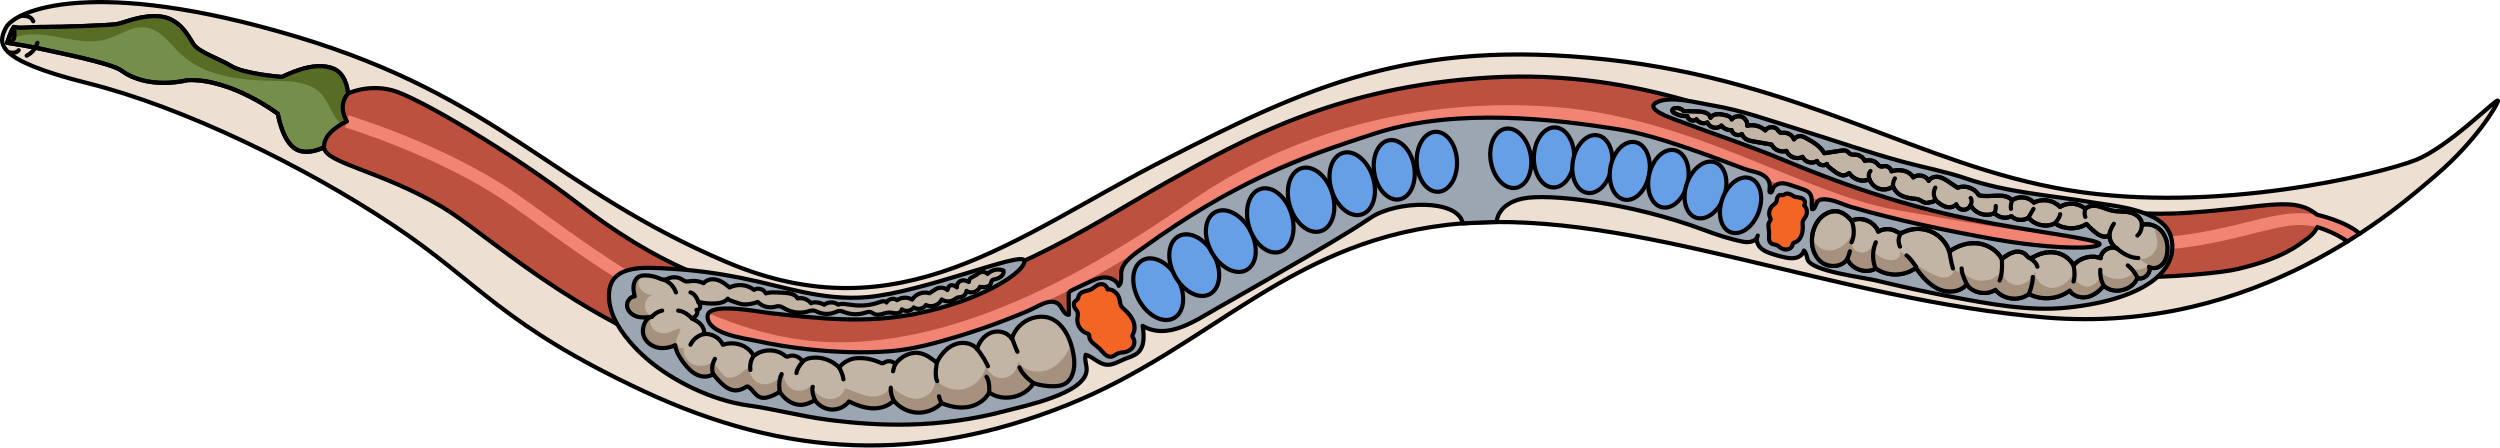
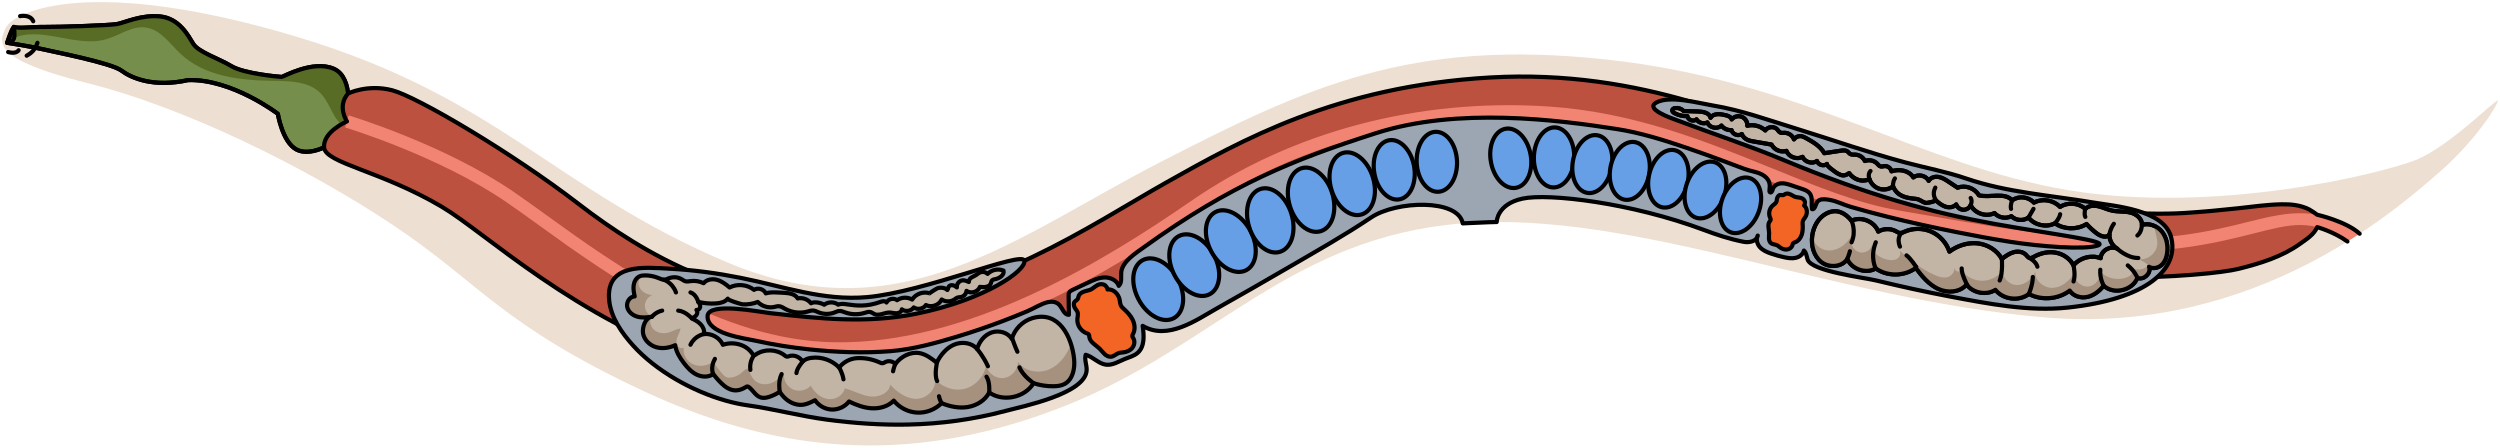
<svg xmlns="http://www.w3.org/2000/svg" version="1.1" id="Layer_1" x="0px" y="0px" width="596.378px" height="106.767px" viewBox="0 0 596.378 106.767" enable-background="new 0 0 596.378 106.767" xml:space="preserve">
  <g>
    <g>
      <path fill="#EDE0D2" d="M1.38,6.652c-1.805,3.61-3.021,7.552,19.634,13.215S72.742,39.69,93.698,53.66    s25.864,23.787,59.846,39.646s65.699,17.369,100.814,3.398s53.616-40.212,94.584-43.422c40.967-3.209,88.92,18.313,139.138,22.466    s84.011-26.242,93.262-34.171c9.251-7.929,14.537-16.613,14.537-17.557s-11.516,10.95-19.634,14.159    c-8.118,3.209-47.575,13.026-82.879,7.174s-63.245-26.053-110.064-31.15s-71.363,6.419-106.289,24.354    s-62.301,41.534-103.646,23.976S119.185,23.265,70.666,8.729S3.456,2.498,1.38,6.652z" />
      <path fill="#758E4B" stroke="#000000" stroke-linecap="round" stroke-linejoin="round" stroke-miterlimit="10" d="M82.895,28.128    c0,0,1.69-9.539-3.26-11.712s-12.075,1.932-12.437,1.932s-8.963-0.731-11.999-2.567s-7.892-3.353-9.106-5.327    S42.753,4.383,38.2,3.928s-8.499,1.518-10.321,1.821c-1.821,0.304-13.37,0.702-17.091,0.679s-6.263,0.431-7.471,0    c-0.455,0.759-1.596,3.784-1.596,3.784s5.517,0.849,8.097,1.456c2.58,0.607,16.695,3.339,19.124,5.16s7.741,4.098,15.936,2.277    c10.472-0.304,21.4,8.044,21.4,8.044s1.062,6.678,4.401,8.499s8.348-1.366,8.348-1.366S82.621,31.686,82.895,28.128z" />
      <path fill="#586C26" d="M79.635,16.416c-4.95-2.173-12.074,1.932-12.437,1.932s-8.963-0.731-11.999-2.567    c-3.035-1.836-7.892-3.353-9.106-5.327c-1.214-1.973-3.339-6.071-7.892-6.526S29.701,5.446,27.88,5.749s-13.37,0.702-17.091,0.679    c-3.721-0.023-6.263,0.431-7.471,0C3.238,6.56,3.137,6.765,3.026,7.007L2.782,9.29c6.832-3.355,15.171,2.163,22.494,0.089    c3.221-0.912,6.199-3.278,9.515-2.817c3.519,0.49,5.729,3.89,8.324,6.317c5.73,5.362,14.228,6.325,22.075,6.403    c4.037,0.04,8.584,0.12,11.365,3.047c2.286,2.406,2.888,6.322,5.738,8.003c0.312-0.677,0.541-1.415,0.602-2.204    C82.895,28.128,84.585,18.589,79.635,16.416z" />
      <path fill="none" stroke="#000000" stroke-linecap="round" stroke-linejoin="round" stroke-miterlimit="10" d="M3.318,6.428    c0,0,0.296,1.951,0,2.779c-0.296,0.828-1.596,1.005-1.596,1.005S2.549,7.197,3.318,6.428z" />
      <path fill="none" stroke="#000000" stroke-linecap="round" stroke-linejoin="round" stroke-miterlimit="10" d="M82.895,28.128    c0,0,1.69-9.539-3.26-11.712s-12.075,1.932-12.437,1.932s-8.963-0.731-11.999-2.567s-7.892-3.353-9.106-5.327    S42.753,4.383,38.2,3.928s-8.499,1.518-10.321,1.821c-1.821,0.304-13.37,0.702-17.091,0.679s-6.263,0.431-7.471,0    c-0.455,0.759-1.596,3.784-1.596,3.784s5.517,0.849,8.097,1.456c2.58,0.607,16.695,3.339,19.124,5.16s7.741,4.098,15.936,2.277    c10.472-0.304,21.4,8.044,21.4,8.044s1.062,6.678,4.401,8.499s8.348-1.366,8.348-1.366S82.621,31.686,82.895,28.128z" />
      <path fill="none" stroke="#000000" stroke-linecap="round" stroke-linejoin="round" stroke-miterlimit="10" d="M1.949,12.417    c0,0,1.842,0.574,2.493-0.431" />
      <path fill="none" stroke="#000000" stroke-linecap="round" stroke-linejoin="round" stroke-miterlimit="10" d="M4.803,3.839    c0,0,2.417-0.486,3.126,1.229" />
      <path fill="none" stroke="#000000" stroke-linecap="round" stroke-linejoin="round" stroke-miterlimit="10" d="M6.366,13.287    c0.322-0.237,1.918-0.887,2.568-3.075" />
      <path fill="#BB513E" d="M83.043,22.301c0,0,4.614-2.288,10.508-0.767c5.894,1.521,28.597,14.896,44.399,27.062    s37.734,25.032,67.393,23.891c29.659-1.141,55.041-18.93,72.925-28.978s40.661-22.928,77.165-25.02s63.514,11.299,81.314,18.075    c23.387,8.903,63.284,15.58,84.387,14.249c4.235-0.267,8.459-0.656,12.677-1.116c3.475-0.379,6.969-0.891,10.469-0.957    c2.278-0.043,4.578,0.192,6.63,1.252c0.491,0.254,0.962,0.547,1.412,0.869c0.863,0.617,1.111,1.115,0.857,2.207    c-0.522,2.251-2.727,3.82-4.493,5.089c-4.303,3.094-9.539,4.692-14.624,5.963c-7.605,1.901-46.58,4.753-79.281-2.852    s-58.557-22.054-83.843-24.716s-48.861,1.331-71.486,16.731c-22.624,15.4-48.101,27.377-56.276,31.56    c-8.175,4.183-42.017,12.738-74.147,1.901s-53.135-31.222-63.691-37.454c-14.492-8.555-27.735-10.358-28.031-14.115    s5.455-6.216,5.455-6.216S80.33,25.349,83.043,22.301z" />
      <path fill="#F28474" d="M200.237,84.66c-0.409,0-0.813-0.003-1.222-0.009c-28.239-0.435-53.616-18.764-70.408-30.892    c-2.843-2.053-5.527-3.992-7.913-5.619C104.572,37.148,82.551,30.464,82.33,30.397l0.863-2.873    c0.225,0.067,22.69,6.887,39.19,18.138c2.42,1.649,5.121,3.601,7.98,5.666c16.487,11.908,41.402,29.903,68.698,30.323    c31.758,0.507,63.812-19.019,85.124-33.734c23.972-16.552,54.229-24.549,85.201-22.513c20.504,1.348,38.015,8.492,53.464,14.796    c10.544,4.303,20.504,8.366,29.939,9.973c2.537,0.432,5.065,0.872,7.585,1.312c20.965,3.652,40.768,7.102,59.723,4.679    c6.73-0.86,11.854-2.145,16.375-3.276c9.641-2.415,16.799-3.883,26.421,2.87l-2.911,1.855c-8.613-5.687-13.284-4.194-22.781-1.814    c-4.374,1.096-9.816,2.459-16.724,3.343c-19.407,2.48-39.425-1.006-60.618-4.7c-2.516-0.438-5.04-0.878-7.574-1.31    c-9.76-1.661-19.868-5.785-30.569-10.152c-15.237-6.217-32.509-13.265-52.527-14.579c-30.293-1.993-59.882,5.818-83.299,21.987    C264.51,65.149,232.485,84.66,200.237,84.66z" />
-       <path fill="none" stroke="#000000" stroke-linecap="round" stroke-linejoin="round" stroke-miterlimit="10" d="M1.38,6.652    c-1.805,3.61-3.021,7.552,19.634,13.215S72.742,39.69,93.698,53.66s25.864,23.787,59.846,39.646s65.699,17.369,100.814,3.398    s53.616-40.212,94.584-43.422c40.967-3.209,88.92,18.313,139.138,22.466s84.011-26.242,93.262-34.171    c9.251-7.929,14.537-16.613,14.537-17.557s-11.516,10.95-19.634,14.159c-8.118,3.209-47.575,13.026-82.879,7.174    s-63.245-26.053-110.064-31.15s-71.363,6.419-106.289,24.354s-62.301,41.534-103.646,23.976S119.185,23.265,70.666,8.729    S3.456,2.498,1.38,6.652z" />
      <path fill="none" stroke="#000000" stroke-linecap="round" stroke-linejoin="round" stroke-miterlimit="10" d="M559.984,57.611    c-3.279-2.365-7.22-3.428-7.22-3.428c-0.796,1.826-2.533,2.864-4.078,3.975c-4.303,3.094-9.539,4.692-14.624,5.963    c-7.605,1.901-46.58,4.753-79.281-2.852s-58.557-22.054-83.843-24.716s-48.861,1.331-71.486,16.731    c-22.624,15.4-48.101,27.377-56.276,31.56c-8.175,4.183-42.017,12.738-74.147,1.901s-53.135-31.222-63.691-37.454    c-14.492-8.555-27.735-10.358-28.031-14.115s5.455-6.216,5.455-6.216s-2.433-3.612,0.28-6.66c0,0,4.614-2.288,10.508-0.767    c5.894,1.521,28.597,14.896,44.399,27.062s37.734,25.032,67.393,23.891c29.659-1.141,55.041-18.93,72.925-28.978    s40.661-22.928,77.165-25.02s63.514,11.299,81.314,18.075c23.387,8.903,63.284,15.58,84.387,14.249    c4.235-0.267,8.459-0.656,12.677-1.116c3.475-0.379,6.969-0.891,10.469-0.957c2.278-0.043,4.578,0.192,6.63,1.252    c0.491,0.254,1.406,0.915,1.856,1.236c0,0,6.961,1.575,10.129,4.527" />
      <path fill="#9BA6B2" stroke="#000000" stroke-linecap="round" stroke-linejoin="round" stroke-miterlimit="10" d="M173.279,95.617    c1.762,0.491,3.507,0.863,5.198,1.098c6.332,0.882,12.552,2.574,18.914,3.408c6.371,0.835,12.799,1.295,19.227,1.157    c7.832-0.168,15.638-1.217,23.209-3.241c4.182-1.118,19.276-4.127,19.397-9.81c0.026-1.209-0.566-2.432-0.233-3.594    c1.747,0.476,3.051,2.137,4.848,2.36c1.572,0.195,3.02-0.76,4.486-1.359c1.055-0.431,2.213-0.709,3.069-1.461    c1.713-1.507,1.522-4.181,1.19-6.438c5.967,3.542,12.754-1.377,17.784-4.211c5.701-3.212,11.383-6.461,17.037-9.755    c6.607-3.848,13.322-7.625,19.674-11.889c5.959-4,20.763-4.528,21.861,1.403c5.424-0.281,8.098-0.323,8.098-0.323    s-0.001-4.246,6.166-5.58c6.167-1.333,25.999,0.992,43.332,7.496c3.147,1.181,6.164,2.179,9.452,2.815    c1.332,0.258,3.088-0.159,3.327-1.495c-0.477,0.9-0.139,2.063,0.555,2.809c0.694,0.746,1.669,1.155,2.632,1.488    c1.035,0.358,2.093,0.653,3.164,0.882c0.895,0.191,1.829,0.336,2.72,0.128s1.737-0.842,1.945-1.734    c0.592,0.521,0.63,1.41,0.883,2.159c0.943,2.793,13.398,4.272,16.225,4.955c5.874,1.42,11.777,2.728,17.716,3.848    c9.057,1.708,18.793,3.622,28.049,2.648c19-2,26.841-9.257,24.671-16.962c-1.802-6.396-13.384-7.244-18.578-8.117    c-10-1.681-20.62-2.398-30.229-5.701c-4.748-1.632-9.615-2.53-14.506-3.833c-8.772-2.336-17.491-5.441-26.063-8.074    c-6.683-2.053-13.05-4.398-19.99-5.543c-3.386-0.559-10.166-2.462-13.396-0.687c-2.803,1.541,3.589,3.719,4.496,4.063    c8.632,3.271,17.344,6.095,25.912,9.665c20.392,8.497,35.429,12.541,50.124,15.192c14.694,2.651,27.915,4.142,24.745,5.2    c-3.17,1.058-13.674,0.217-20.831-0.894c-4.243-0.659-8.466-1.451-12.676-2.288c-5.618-1.118-11.215-2.346-16.772-3.736    c-2.881-0.721-5.752-1.485-8.603-2.317c-1.695-0.494-3.269-1.341-5.02-1.661c-0.697-0.127-1.768-0.286-2.439,0.031    c-0.837,0.396-0.786,1.327-1.285,1.978c-0.117,0.153-0.32,0.259-0.502,0.197c-0.259-1.481,0.393-3.17-1-4.188    c-0.443-0.324-0.972-0.503-1.492-0.678c-0.798-0.269-1.596-0.538-2.394-0.806c-0.817-0.275-1.663-0.554-2.523-0.482    c-0.86,0.073-1.743,0.593-1.964,1.427c-0.098,0.37-0.335,0.924-0.652,0.71c-0.157-0.106-0.147-0.336-0.122-0.524    c0.078-0.595,0.122-1.211-0.047-1.787c-0.249-0.846-0.937-1.507-1.715-1.921c-1.3-0.691-2.825-0.819-4.195-1.339    c-1.56-0.593-3.121-1.183-4.685-1.766c-3.077-1.147-6.164-2.268-9.274-3.323c-5.372-1.821-10.856-3.549-16.474-4.425    c-14.117-2.201-37.997-5.286-57.479,0.971s-34.452,12.162-55.496,27.307c-1.877,1.351-4.977,3.304-5.271,5.816    c-0.134,1.146,0.243,2.52-0.599,3.309c-0.45-1.318-1.958-2.032-3.351-2.006c-1.393,0.027-2.701,0.631-3.961,1.223    c-1.228,0.577-2.457,1.155-3.685,1.732c-0.31,0.146-0.639,0.308-0.812,0.605c-0.154,0.265-0.154,0.589-0.149,0.895    c0.021,1.483,0.043,2.966,0.064,4.45c-1.185,0.051-1.521-1.603-2.361-2.44c-0.641-0.638-1.648-0.786-2.533-0.601    c-1.698,0.354-3.448,1.533-5.05,2.207c-1.958,0.825-3.932,1.614-5.919,2.366c-3.559,1.348-7.163,2.582-10.807,3.679    c-5.152,1.55-10.504,3.037-15.889,3.47c-6.443,0.517-12.982,0.249-19.402-0.426c-4.276-0.45-8.531-1.121-12.729-2.055    c-2.729-0.608-11.727-1.654-11.505-5.902c0.18-3.438,12.414-0.972,14.873-0.696c11.764,1.317,22.997,2.529,34.71,0.186    c16.667-3.333,26.609-10.454,25.971-12.727c-0.638-2.273-23.825,7.515-37.461,8.727c-10.587,0.941-19.909-2.547-30.059-4.571    c-5.628-1.123-11.331-1.909-17.064-2.209c-6.023-0.315-15.245-1.358-14.453,7.441c0.372,4.131,2.998,7.878,5.727,10.895    C156.431,88.402,165.048,93.321,173.279,95.617z" />
      <g>
        <path fill="#F36524" stroke="#000000" stroke-linecap="round" stroke-linejoin="round" stroke-miterlimit="10" d="     M256.179,72.429c-0.056,0.459,0.134,0.917,0.401,1.294c0.152,0.215,0.333,0.415,0.436,0.658c0.228,0.536,0.035,1.146-0.009,1.726     c-0.109,1.436,0.833,2.888,2.189,3.373c0.197,0.07,0.416,0.133,0.535,0.305c0.11,0.159,0.102,0.368,0.123,0.561     c0.14,1.287,1.558,1.945,2.484,2.849c0.413,0.403,0.745,0.886,1.169,1.277c0.425,0.392,0.985,0.696,1.558,0.623     c0.697-0.089,1.219-0.699,1.893-0.897c0.302-0.089,0.622-0.092,0.935-0.125c0.817-0.087,1.637-0.41,2.173-1.032     c0.536-0.622,0.724-1.574,0.323-2.291c-0.104-0.186-0.247-0.363-0.26-0.576c-0.013-0.214,0.108-0.409,0.204-0.6     c0.512-1.019,0.364-2.273-0.137-3.297s-1.317-1.857-2.156-2.629c-0.213-0.196-0.432-0.394-0.58-0.643     c-0.269-0.452-0.271-1.008-0.373-1.524c-0.268-1.356-1.51-2.59-2.883-2.431c0.228-0.026-0.46-0.904-0.524-0.952     c-0.347-0.262-0.818-0.357-1.243-0.299c-0.964,0.132-1.578,1.074-2.491,1.374c-0.817,0.268-1.675,0.318-2.331,0.961     c-0.407,0.398-0.31,0.855-0.559,1.241C256.796,71.773,256.258,71.78,256.179,72.429z" />
        <path fill="#F36524" stroke="#000000" stroke-linecap="round" stroke-linejoin="round" stroke-miterlimit="10" d="     M424.336,46.652c-0.268,0.215-0.405,0.558-0.459,0.898c-0.031,0.194-0.038,0.394-0.11,0.577     c-0.157,0.404-0.577,0.629-0.902,0.916c-0.804,0.709-1.056,1.973-0.585,2.936c0.068,0.14,0.153,0.287,0.127,0.441     c-0.024,0.142-0.137,0.25-0.226,0.363c-0.594,0.759-0.18,1.847-0.156,2.81c0.011,0.43-0.063,0.859-0.04,1.289     c0.023,0.429,0.164,0.883,0.507,1.142c0.418,0.315,1.013,0.261,1.476,0.505c0.207,0.109,0.379,0.274,0.563,0.419     c0.481,0.378,1.086,0.632,1.695,0.579s1.204-0.463,1.363-1.054c0.041-0.153,0.057-0.322,0.16-0.442     c0.104-0.121,0.27-0.162,0.421-0.214c0.802-0.277,1.376-1.023,1.64-1.83c0.265-0.807,0.262-1.675,0.217-2.522     c-0.012-0.215-0.025-0.435,0.025-0.644c0.092-0.381,0.379-0.678,0.593-1.007c0.561-0.862,0.541-2.166-0.274-2.794     c0.135,0.104,0.224-0.721,0.215-0.78c-0.049-0.32-0.251-0.615-0.508-0.805c-0.583-0.431-1.399-0.247-2.043-0.562     c-0.575-0.281-1.058-0.701-1.743-0.699c-0.424,0.001-0.61,0.295-0.943,0.371C425.006,46.623,424.716,46.346,424.336,46.652z" />
        <ellipse transform="matrix(0.881 -0.473 0.473 0.881 0.162 138.823)" fill="#679FE6" stroke="#000000" stroke-linecap="round" stroke-linejoin="round" stroke-miterlimit="10" cx="276.333" cy="69.09" rx="5.277" ry="7.849" />
        <ellipse transform="matrix(0.881 -0.473 0.473 0.881 3.893 142.208)" fill="#679FE6" stroke="#000000" stroke-linecap="round" stroke-linejoin="round" stroke-miterlimit="10" cx="284.934" cy="63.357" rx="5.277" ry="7.849" />
        <ellipse transform="matrix(0.881 -0.473 0.473 0.881 7.64 145.653)" fill="#679FE6" stroke="#000000" stroke-linecap="round" stroke-linejoin="round" stroke-miterlimit="10" cx="293.664" cy="57.623" rx="5.277" ry="7.849" />
        <ellipse transform="matrix(0.956 -0.293 0.293 0.956 -2.107 91.098)" fill="#679FE6" stroke="#000000" stroke-linecap="round" stroke-linejoin="round" stroke-miterlimit="10" cx="303.06" cy="52.583" rx="5.277" ry="7.849" />
        <ellipse transform="matrix(0.956 -0.293 0.293 0.956 -0.236 93.735)" fill="#679FE6" stroke="#000000" stroke-linecap="round" stroke-linejoin="round" stroke-miterlimit="10" cx="312.797" cy="47.656" rx="5.277" ry="7.849" />
        <ellipse transform="matrix(0.956 -0.293 0.293 0.956 1.314 96.443)" fill="#679FE6" stroke="#000000" stroke-linecap="round" stroke-linejoin="round" stroke-miterlimit="10" cx="322.612" cy="43.836" rx="5.157" ry="7.669" />
        <ellipse transform="matrix(0.985 -0.172 0.172 0.985 -2.002 57.852)" fill="#679FE6" stroke="#000000" stroke-linecap="round" stroke-linejoin="round" stroke-miterlimit="10" cx="332.624" cy="40.473" rx="4.811" ry="7.155" />
        <ellipse transform="matrix(0.999 -0.049 0.049 0.999 -1.481 16.934)" fill="#679FE6" stroke="#000000" stroke-linecap="round" stroke-linejoin="round" stroke-miterlimit="10" cx="342.697" cy="38.494" rx="4.811" ry="7.155" />
        <ellipse transform="matrix(0.985 -0.172 0.172 0.985 -1.114 62.596)" fill="#679FE6" stroke="#000000" stroke-linecap="round" stroke-linejoin="round" stroke-miterlimit="10" cx="360.425" cy="37.722" rx="4.811" ry="7.155" />
        <ellipse transform="matrix(0.031 -1 1 0.031 321.511 406.998)" fill="#679FE6" stroke="#000000" stroke-linecap="round" stroke-linejoin="round" stroke-miterlimit="10" cx="370.611" cy="37.722" rx="7.155" ry="4.811" />
        <ellipse transform="matrix(0.179 -0.984 0.984 0.179 273.201 406.074)" fill="#679FE6" stroke="#000000" stroke-linecap="round" stroke-linejoin="round" stroke-miterlimit="10" cx="380.041" cy="39.254" rx="6.974" ry="4.689" />
        <ellipse transform="matrix(0.179 -0.984 0.984 0.179 278.93 416.205)" fill="#679FE6" stroke="#000000" stroke-linecap="round" stroke-linejoin="round" stroke-miterlimit="10" cx="388.979" cy="40.885" rx="6.974" ry="4.689" />
        <ellipse transform="matrix(0.221 -0.975 0.975 0.221 268.565 421.301)" fill="#679FE6" stroke="#000000" stroke-linecap="round" stroke-linejoin="round" stroke-miterlimit="10" cx="398.011" cy="42.533" rx="6.974" ry="4.689" />
        <ellipse transform="matrix(0.326 -0.946 0.946 0.326 231.189 415.221)" fill="#679FE6" stroke="#000000" stroke-linecap="round" stroke-linejoin="round" stroke-miterlimit="10" cx="406.702" cy="45.526" rx="6.974" ry="4.689" />
        <ellipse transform="matrix(0.339 -0.941 0.941 0.339 228.164 423.162)" fill="#679FE6" stroke="#000000" stroke-linecap="round" stroke-linejoin="round" stroke-miterlimit="10" cx="415.35" cy="49.14" rx="6.847" ry="4.604" />
      </g>
      <path fill="#C2B5A6" stroke="#000000" stroke-linecap="round" stroke-linejoin="round" stroke-miterlimit="10" d="M445.957,42.723    c0.362,1.089,1.272,1.98,2.369,2.318c1.097,0.338,2.351,0.114,3.263-0.583c1.004,2.383,3.119,2.77,5.374,2.976    c1.086,0.099,1.377,0.684,2.418,0.965c0.301,0.081,2.629-0.412,2.307-0.695c0.711,0.627,1.447,1.268,2.344,1.574    c0.897,0.306,2.005,0.196,2.63-0.517c0.228,0.707,0.92,1.239,1.662,1.277c0.742,0.038,1.485-0.421,1.783-1.101    c0.983,1.991,3.701,2.896,5.681,1.891c0.965,1.116,2.729,1.441,4.028,0.742c1.038,1.069,2.889,1.212,4.08,0.315    c1.437,1.844,4.237,2.461,6.315,1.389c2.189,1.515,5.284,1.584,7.539,0.169c0.743,0.823,1.564,1.576,2.449,2.244    c0.9,0.68,2.359,1.193,3,0.265c-0.036,1.348,0.707,2.688,1.868,3.373c-1.605-0.836-3.872,0.465-3.959,2.272    c-2.224-0.855-4.958-0.13-6.467,1.714c-0.81-1.599-2.451-2.704-4.213-3.031c-1.763-0.327-3.619,0.08-5.184,0.954    c-0.337,0.188-0.711,0.406-1.085,0.308c-0.37-0.097-0.589-0.462-0.851-0.74c-0.736-0.78-1.964-0.919-2.995-0.621    c-1.031,0.297-1.913,0.956-2.769,1.602c-1.137-2.101-3.419-3.474-5.794-3.727c-2.375-0.253-4.801,0.546-6.718,1.971    c-0.69-2.101-2.305-3.879-4.33-4.766c-2.025-0.888-4.427-0.871-6.439,0.046c-0.292,0.133-0.59,0.287-0.911,0.285    c-0.408-0.003-0.764-0.255-1.124-0.448c-1.281-0.686-2.923-0.642-4.166,0.111c-0.896-2.42-4.039-3.707-6.375-2.611    c-1.556-1.849-3.496-2.974-5.944-1.737c-1.952,0.986-3.127,3.129-3.429,5.294c-0.323,2.315,0.346,4.893,2.196,6.323    c1.849,1.43,4.94,1.217,6.175-0.767c1.037,2.495,4.451,3.644,6.786,2.284c2.776,1.962,6.816,1.906,9.537-0.131    c1.481,1.971,3.111,3.957,5.344,5.001c2.233,1.044,5.23,0.859,6.778-1.059c1.517,2.075,4.716,2.673,6.881,1.288    c1.841,2.333,5.626,2.801,7.979,0.985c3.045,1.607,7.009,1.281,9.75-0.802c0.857,1.346,2.678,1.855,4.233,1.499    s2.862-1.426,3.882-2.653c2.386,2.187,6.872,1.124,8.023-1.902c1.48,0.67,3.361-1.095,2.787-2.614    c0.939,0.571,2.231,0.27,3.026-0.488c0.796-0.757,1.165-1.868,1.293-2.959c0.206-1.751-0.174-3.621-1.298-4.979    c-1.124-1.358-3.053-2.093-4.733-1.559c0.12-1.469-1.329-2.627-2.764-2.965c-1.434-0.338-2.951-0.154-4.39-0.471    c-1.092-0.241-2.106-0.763-3.196-1.016c-1.09-0.253-2.361-0.181-3.155,0.607c-1.613-1.444-4.212-1.641-6.024-0.455    c-1.546-1.656-4.24-2.099-6.235-1.023c-1.255-1.433-3.641-1.689-5.172-0.556c-1.878-2.02-5.28-0.526-7.954-1.202    c-0.959-1.704-3.248-2.517-5.067-1.797c-0.702-0.467-1.405-0.935-2.107-1.402c-0.754-0.502-1.536-1.015-2.428-1.173    s-1.929,0.135-2.372,0.925c-0.64-1.279-2.537-1.702-3.66-0.816c-1.063-1.715-3.406-2.058-5.211-1.452    c-0.147-0.752-0.923-1.325-1.685-1.246c-0.302,0.032-0.606,0.151-0.902,0.08c-0.356-0.086-0.587-0.417-0.843-0.678    c-0.737-0.751-1.935-1.004-2.913-0.617c-0.402-0.868-1.312-1.476-2.267-1.515c-0.407-0.017-0.843,0.055-1.199-0.141    c-0.289-0.159-0.467-0.466-0.739-0.652c-0.435-0.296-1.011-0.23-1.531-0.151c-1.318,0.199-2.636,0.397-3.954,0.596    c-0.937-1.685-2.714-2.696-4.404-3.624c-0.307-0.169-0.62-0.34-0.963-0.413c-0.693-0.148-1.461,0.156-1.864,0.738    c-0.335-0.906-1.266-1.556-2.232-1.559c-0.359-0.001-0.741,0.074-1.061-0.087c-0.303-0.153-0.47-0.477-0.697-0.728    c-0.74-0.818-2.261-0.686-2.85,0.246c-1.123-1.057-2.796-1.494-4.293-1.12c0.076-0.89-0.481-1.798-1.309-2.133    c-0.828-0.335-1.86-0.071-2.424,0.621c-0.111-0.573-0.773-0.825-1.336-0.977c-1.3-0.35-3.001-0.555-3.704,0.593    c-0.239-1.182-1.77-1.475-2.976-1.511c-1.14-0.034-2.28-0.068-3.42-0.101c-0.513-0.546-1.3-0.82-2.041-0.709    c-0.308,0.046-0.657,0.213-0.692,0.523c-0.035,0.311,0.265,0.549,0.542,0.696c0.934,0.497,2.001,0.74,3.058,0.695    c0.13,0.938,1.486,1.416,2.176,0.767c0.514,0.848,1.719,1.191,2.603,0.741c0.459,1.286,2.39,1.718,3.353,0.75    c0.553,0.732,1.491,1.154,2.406,1.082c0.229,1.01,1.615,1.536,2.456,0.934c0.228,0.628,0.752,1.125,1.361,1.399    c0.467,0.21,0.978,0.299,1.482,0.386c1.416,0.244,2.831,0.488,4.247,0.732c0.615,1.264,2.222,1.944,3.557,1.507    c0.537,1.452,2.482,2.174,3.836,1.422c0.524,1.269,2.331,1.785,3.446,0.984c0.273,0.942,1.627,1.348,2.374,0.712    c-0.356,0.303,2.23,2.087,2.451,2.212c1.101,0.621,1.723,0.771,2.847-0.027C442.184,42.802,444.216,43.605,445.957,42.723z" />
      <g>
        <path fill="#A6917E" d="M515.691,63.165c0.796-0.757,1.165-1.868,1.293-2.959c0.206-1.751-0.175-3.621-1.298-4.979     c-0.485-0.586-1.124-1.046-1.824-1.348c0.164,1.495,0.892,2.986,0.74,4.5c-0.214,2.137-2.478,3.83-4.588,3.431     c0.912,0.304,1.758,0.805,2.464,1.458c-1.044,1.169-2.988,1.394-4.271,0.494c0.516,0.186,0.679,0.897,0.441,1.391     c-0.238,0.494-0.748,0.798-1.258,1c-2.192,0.87-4.889,0.26-6.493-1.468c0.349,1.722-1.091,3.582-2.846,3.674     c-1.755,0.092-3.382-1.605-3.216-3.355c-1.045,1.902-2.886,3.524-5.052,3.658c-2.166,0.135-4.442-1.699-4.232-3.859     c-0.788,1.736-2.461,3.189-4.367,3.195s-3.748-1.87-3.281-3.718c-1.113,1.65-3.074,2.692-5.065,2.69     c-1.99-0.001-3.95-1.047-5.06-2.698c0.018,0.453-0.638,0.666-1.023,0.426c-0.385-0.24-0.542-0.713-0.671-1.148     c0.487,1.042-0.451,2.307-1.571,2.57c-1.119,0.263-2.277-0.174-3.316-0.667c-3.007-1.425-5.746-3.4-8.075-5.778     c0.37,0.562,0.193,1.487-0.38,1.931c-0.707,0.547-1.702,0.519-2.574,0.324c-1.792-0.401-3.633-1.738-3.623-3.574     c-0.173,1.436-1.998,2.295-3.322,1.713c-1.324-0.582-1.968-2.242-1.635-3.65c-1.159,2.01-3.384,3.548-5.691,3.3     c-1.147-0.123-2.217-0.797-2.899-1.717c-0.283-0.381-0.453-1.239-0.668-1.895c-0.005,0.031-0.013,0.063-0.018,0.094     c-0.323,2.315,0.346,4.893,2.196,6.323c1.849,1.43,4.94,1.217,6.175-0.767c1.037,2.495,4.451,3.644,6.785,2.284     c2.776,1.962,6.816,1.906,9.537-0.13c1.481,1.971,3.111,3.957,5.344,5.001s5.23,0.859,6.778-1.059     c1.518,2.075,4.716,2.673,6.881,1.288c1.841,2.333,5.626,2.801,7.979,0.985c3.045,1.607,7.009,1.281,9.75-0.802     c0.857,1.346,2.678,1.855,4.233,1.499s2.862-1.426,3.882-2.653c2.386,2.188,6.872,1.124,8.023-1.902     c1.48,0.67,3.361-1.095,2.787-2.614C513.603,64.224,514.895,63.923,515.691,63.165z" />
        <path fill="#A6917E" d="M452.781,59.348c0.108,0.115,0.231,0.215,0.341,0.328C453.036,59.546,452.93,59.428,452.781,59.348z" />
      </g>
      <path fill="none" stroke="#000000" stroke-linecap="round" stroke-linejoin="round" stroke-miterlimit="10" d="M445.957,42.723    c0.362,1.089,1.272,1.98,2.369,2.318c1.097,0.338,2.351,0.114,3.263-0.583c1.004,2.383,3.119,2.77,5.374,2.976    c1.086,0.099,1.377,0.684,2.418,0.965c0.301,0.081,2.629-0.412,2.307-0.695c0.711,0.627,1.447,1.268,2.344,1.574    c0.897,0.306,2.005,0.196,2.63-0.517c0.228,0.707,0.92,1.239,1.662,1.277c0.742,0.038,1.485-0.421,1.783-1.101    c0.983,1.991,3.701,2.896,5.681,1.891c0.965,1.116,2.729,1.441,4.028,0.742c1.038,1.069,2.889,1.212,4.08,0.315    c1.437,1.844,4.237,2.461,6.315,1.389c2.189,1.515,5.284,1.584,7.539,0.169c0.743,0.823,1.564,1.576,2.449,2.244    c0.9,0.68,2.359,1.193,3,0.265c-0.036,1.348,0.707,2.688,1.868,3.373c-1.605-0.836-3.872,0.465-3.959,2.272    c-2.224-0.855-4.958-0.13-6.467,1.714c-0.81-1.599-2.451-2.704-4.213-3.031c-1.763-0.327-3.619,0.08-5.184,0.954    c-0.337,0.188-0.711,0.406-1.085,0.308c-0.37-0.097-0.589-0.462-0.851-0.74c-0.736-0.78-1.964-0.919-2.995-0.621    c-1.031,0.297-1.913,0.956-2.769,1.602c-1.137-2.101-3.419-3.474-5.794-3.727c-2.375-0.253-4.801,0.546-6.718,1.971    c-0.69-2.101-2.305-3.879-4.33-4.766c-2.025-0.888-4.427-0.871-6.439,0.046c-0.292,0.133-0.59,0.287-0.911,0.285    c-0.408-0.003-0.764-0.255-1.124-0.448c-1.281-0.686-2.923-0.642-4.166,0.111c-0.896-2.42-4.039-3.707-6.375-2.611    c-1.556-1.849-3.496-2.974-5.944-1.737c-1.952,0.986-3.127,3.129-3.429,5.294c-0.323,2.315,0.346,4.893,2.196,6.323    c1.849,1.43,4.94,1.217,6.175-0.767c1.037,2.495,4.451,3.644,6.786,2.284c2.776,1.962,6.816,1.906,9.537-0.131    c1.481,1.971,3.111,3.957,5.344,5.001c2.233,1.044,5.23,0.859,6.778-1.059c1.517,2.075,4.716,2.673,6.881,1.288    c1.841,2.333,5.626,2.801,7.979,0.985c3.045,1.607,7.009,1.281,9.75-0.802c0.857,1.346,2.678,1.855,4.233,1.499    s2.862-1.426,3.882-2.653c2.386,2.187,6.872,1.124,8.023-1.902c1.48,0.67,3.361-1.095,2.787-2.614    c0.939,0.571,2.231,0.27,3.026-0.488c0.796-0.757,1.165-1.868,1.293-2.959c0.206-1.751-0.174-3.621-1.298-4.979    c-1.124-1.358-3.053-2.093-4.733-1.559c0.12-1.469-1.329-2.627-2.764-2.965c-1.434-0.338-2.951-0.154-4.39-0.471    c-1.092-0.241-2.106-0.763-3.196-1.016c-1.09-0.253-2.361-0.181-3.155,0.607c-1.613-1.444-4.212-1.641-6.024-0.455    c-1.546-1.656-4.24-2.099-6.235-1.023c-1.255-1.433-3.641-1.689-5.172-0.556c-1.878-2.02-5.28-0.526-7.954-1.202    c-0.959-1.704-3.248-2.517-5.067-1.797c-0.702-0.467-1.405-0.935-2.107-1.402c-0.754-0.502-1.536-1.015-2.428-1.173    s-1.929,0.135-2.372,0.925c-0.64-1.279-2.537-1.702-3.66-0.816c-1.063-1.715-3.406-2.058-5.211-1.452    c-0.147-0.752-0.923-1.325-1.685-1.246c-0.302,0.032-0.606,0.151-0.902,0.08c-0.356-0.086-0.587-0.417-0.843-0.678    c-0.737-0.751-1.935-1.004-2.913-0.617c-0.402-0.868-1.312-1.476-2.267-1.515c-0.407-0.017-0.843,0.055-1.199-0.141    c-0.289-0.159-0.467-0.466-0.739-0.652c-0.435-0.296-1.011-0.23-1.531-0.151c-1.318,0.199-2.636,0.397-3.954,0.596    c-0.937-1.685-2.714-2.696-4.404-3.624c-0.307-0.169-0.62-0.34-0.963-0.413c-0.693-0.148-1.461,0.156-1.864,0.738    c-0.335-0.906-1.266-1.556-2.232-1.559c-0.359-0.001-0.741,0.074-1.061-0.087c-0.303-0.153-0.47-0.477-0.697-0.728    c-0.74-0.818-2.261-0.686-2.85,0.246c-1.123-1.057-2.796-1.494-4.293-1.12c0.076-0.89-0.481-1.798-1.309-2.133    c-0.828-0.335-1.86-0.071-2.424,0.621c-0.111-0.573-0.773-0.825-1.336-0.977c-1.3-0.35-3.001-0.555-3.704,0.593    c-0.239-1.182-1.77-1.475-2.976-1.511c-1.14-0.034-2.28-0.068-3.42-0.101c-0.513-0.546-1.3-0.82-2.041-0.709    c-0.308,0.046-0.657,0.213-0.692,0.523c-0.035,0.311,0.265,0.549,0.542,0.696c0.934,0.497,2.001,0.74,3.058,0.695    c0.13,0.938,1.486,1.416,2.176,0.767c0.514,0.848,1.719,1.191,2.603,0.741c0.459,1.286,2.39,1.718,3.353,0.75    c0.553,0.732,1.491,1.154,2.406,1.082c0.229,1.01,1.615,1.536,2.456,0.934c0.228,0.628,0.752,1.125,1.361,1.399    c0.467,0.21,0.978,0.299,1.482,0.386c1.416,0.244,2.831,0.488,4.247,0.732c0.615,1.264,2.222,1.944,3.557,1.507    c0.537,1.452,2.482,2.174,3.836,1.422c0.524,1.269,2.331,1.785,3.446,0.984c0.273,0.942,1.627,1.348,2.374,0.712    c-0.356,0.303,2.23,2.087,2.451,2.212c1.101,0.621,1.723,0.771,2.847-0.027C442.184,42.802,444.216,43.605,445.957,42.723z" />
      <path fill="#C2B5A6" d="M246.183,75.927c-2.285,0.708-4.158,2.62-4.817,4.919c-0.954-1.551-3.097-2.132-4.815-1.531    c-1.719,0.601-2.973,2.198-3.458,3.953c-1.276-1.559-3.687-1.836-5.534-1.031c-1.847,0.806-3.186,2.478-4.112,4.268    c-1.23-0.975-2.527-1.981-4.071-2.264c-2.194-0.402-4.459,0.811-5.799,2.594c-0.576-0.67-1.631-0.868-2.411-0.454    c-0.185,0.098-0.361,0.228-0.567,0.262c-0.265,0.043-0.525-0.079-0.77-0.19c-1.691-0.767-3.569-1.118-5.423-1.014    c-1.566,0.088-3.278,0.95-4.209,2.256c-1.685-1.759-4.232-2.651-6.646-2.328c-0.774,0.104-1.572,0.349-2.101,0.924    c-0.563-1.15-2.048-1.752-3.253-1.318c-0.157,0.057-0.317,0.129-0.483,0.111c-0.185-0.02-0.338-0.149-0.484-0.265    c-1.93-1.541-4.874-1.652-6.916-0.263c-0.111,0.076-0.229,0.158-0.364,0.161c-0.23,0.004-0.39-0.219-0.519-0.409    c-1.485-2.186-4.544-2.893-6.986-2.059c-0.765-1.693-2.692-2.779-4.536-2.557c0.203-0.826-0.172-1.709-0.756-2.327    s-1.354-1.023-2.108-1.417c0.396-0.204,0.807-0.419,1.07-0.779s0.328-0.907,0.022-1.23c0.426,0.096,0.843-0.31,0.891-0.744    s-0.179-0.854-0.463-1.186c1.378,0.341,2.81,0.467,4.226,0.372c1.042-0.07,2.174-0.315,2.82-1.136    c-0.237,0.301,3.199,1.321,3.507,1.348c1.126,0.099,2.594-0.128,3.643-0.563c0.977,1.011,2.481,1.48,3.86,1.205    c0.404-0.081,0.806-0.221,1.217-0.189c0.527,0.042,0.983,0.36,1.444,0.618c1.618,0.907,3.597,1.147,5.385,0.653    c0.432-0.119,0.866-0.281,1.312-0.248c0.448,0.034,0.854,0.259,1.27,0.429c1.233,0.501,2.659,0.508,3.897,0.019    c0.332-0.131,0.657-0.298,1.012-0.333c0.505-0.049,0.99,0.175,1.468,0.346c1.476,0.527,3.122,0.566,4.621,0.109    c0.455-0.139,0.932-0.324,1.393-0.205c0.357,0.093,0.644,0.356,0.983,0.502c1.109,0.48,2.337-0.382,3.546-0.382    c0.576,0,1.14,0.199,1.715,0.18s1.22-0.375,1.252-0.95c0.848,0.663,2.242,0.44,2.841-0.455c0.898,0.637,2.307,0.362,2.9-0.566    c1.323,0.679,3.153,0.035,3.759-1.323c0.892,0.598,2.145,0.6,3.038,0.004c0.248-0.166,0.475-0.375,0.758-0.469    c0.251-0.084,0.524-0.069,0.785-0.116c0.705-0.129,1.285-0.766,1.347-1.48c1.032,0.773,2.751,0.261,3.192-0.951    c0.97,0.132,2.228,0.111,2.598-0.796c0.1-0.244,0.117-0.531,0.291-0.73c0.185-0.212,0.489-0.261,0.765-0.313    c1.046-0.198,2.243-1.006,1.977-2.036c-1.264-0.53-2.839-0.205-3.79,0.782c-0.567-0.558-1.553-0.62-2.185-0.136    c-0.499,0.382-0.813,0.578-1.348,0.827c-0.546,0.255-0.911,0.541-0.949,1.238c-0.475-0.218-0.979-0.441-1.5-0.391    c-0.799,0.076-1.447,0.893-1.34,1.688c-0.292-0.21-0.594-0.424-0.944-0.506c-0.35-0.082-0.764-0.001-0.975,0.291    c-0.178,0.247-0.18,0.589-0.36,0.834c-0.591-0.553-1.462-0.645-2.221-0.476c-0.291,0.065-2.086,1.237-2.021,1.26    c-1.506-0.51-3.323,0.147-4.155,1.502c-1.095-0.649-2.569-0.59-3.607,0.147c-0.764-0.622-2.08-0.333-2.514,0.552    c-0.315-0.484-1.05-0.305-1.592-0.105c-1.404,0.518-2.895,0.798-4.39,0.825c-1.075,0.02-2.149-0.09-3.213-0.251    c-0.78-0.118-1.606-0.259-2.333,0.045c-0.953-0.727-2.398-0.719-3.342,0.02c-0.699-0.453-2.375-0.827-3.134-0.354    c-0.731-0.944-2.026-1.415-3.193-1.16c-0.622-1.089-2.086-1.274-3.338-1.337c-0.43-0.021-0.86-0.043-1.29-0.064    c-0.998-0.05-2.021-0.097-2.976,0.199c-0.445-1.015-1.873-1.442-2.803-0.837c-1.619-1.279-3.994-1.51-5.829-0.567    c-0.898-0.754-1.851-1.5-2.98-1.817c-1.129-0.317-2.482-0.11-3.228,0.795c-0.944-0.462-2.024-0.639-3.066-0.504    c-0.414,0.054-0.839,0.155-1.243,0.049c-0.334-0.087-0.614-0.306-0.91-0.483c-0.998-0.595-2.119-0.609-3.194-0.187    c-0.27,0.106-0.535,0.241-0.822,0.28c-0.526,0.072-1.033-0.182-1.524-0.383c-0.993-0.408-2.065-0.624-3.138-0.633    c-0.474-0.004-0.961,0.035-1.391,0.234c-0.807,0.373-1.278,1.259-1.394,2.141c-0.116,0.881,0.066,1.771,0.247,2.642    c-1.169,0.018-2.017,1.357-1.784,2.503c0.233,1.146,1.275,1.996,2.4,2.317c1.125,0.321,2.324,0.204,3.481,0.028    c-1.618,0.246-2.314,2.578-2.106,3.923c0.242,1.565,1.543,2.845,3.056,3.313c1.513,0.468,3.184,0.208,4.623-0.453    c0.217,1.58,1.093,2.991,2.063,4.257c0.842,1.1,1.805,2.16,3.051,2.767s2.831,0.677,3.955-0.133    c0.767,0.968,1.688,2.049,2.657,2.826c0.798,0.639,1.787,1.096,2.809,1.066c0.831-0.024,1.624-0.364,2.329-0.805    c0.103-0.064,0.211-0.133,0.332-0.137c0.141-0.005,0.269,0.076,0.38,0.162c1.008,0.769,1.62,2.106,2.833,2.474    c0.689,0.209,1.434,0.05,2.116-0.181c0.85-0.288,1.663-0.687,2.411-1.183c0.813,1.287,2.004,2.374,3.447,2.862    c1.957,0.663,3.233,0.006,4.982-0.834c0.878,1.307,2.403,2.156,3.977,2.213s3.156-0.68,4.126-1.92    c1.715,0.829,3.536,1.522,5.438,1.623s3.907-0.457,5.23-1.827c1.345,1.676,3.425,2.741,5.571,2.854    c2.147,0.112,4.326-0.73,5.839-2.256c1.974,0.813,4.148,1.267,6.255,0.924c2.107-0.343,4.131-1.569,5.106-3.468    c3.301,2.332,8.489,1.244,10.576-2.216c1.539,0.508,3.163,0.756,4.784,0.731c0.888-0.014,1.8-0.116,2.586-0.529    c2-1.051,2.526-3.699,2.305-5.947C255.716,80.438,252.613,73.935,246.183,75.927z" />
      <g>
        <path fill="#A6917E" d="M256.229,85.667c-0.115-1.168-0.366-2.398-0.748-3.585c-0.958,2.532-2.651,4.889-5.112,5.994     c-2.569,1.153-6.011,0.559-7.541-1.804c0.047,1.893-1.511,3.691-3.392,3.913c-1.881,0.222-3.815-1.164-4.21-3.016     c-0.428,2.663-2.567,4.97-5.191,5.598c-2.623,0.628-5.575-0.46-7.163-2.641c0.849,2.354-1.562,4.909-4.062,5.008     c-2.5,0.099-4.757-1.516-6.436-3.371c-0.276,2.077-2.826,3.094-4.901,2.8c-2.074-0.294-3.935-1.434-5.975-1.911     c-0.327,1.735-2.321,2.807-4.063,2.525c-1.743-0.282-3.166-1.617-4.03-3.156c-1.034,1.126-2.805,1.499-4.205,0.886     c-1.4-0.613-2.327-2.168-2.2-3.691c-0.981,0.943-2.015,1.87-3.351,2.277c-1.213,0.37-2.629,0.15-3.571-0.7     c-0.824-0.744-1.205-1.848-1.553-2.902c-0.663,0.048-1.141,0.622-1.644,1.057c-0.727,0.629-1.65,1.027-2.605,1.123     c-0.338,0.034-0.691,0.03-1.004-0.103c-0.333-0.141-0.59-0.412-0.831-0.681c-0.844-0.941-1.615-1.948-2.305-3.008     c-1.346,0.982-3.203,1.312-4.731,0.649c-1.529-0.663-2.586-2.389-2.285-4.027c-0.559,0.38-1.387-0.035-1.64-0.662     c-0.254-0.627-0.085-1.344,0.17-1.97c0.255-0.626,0.597-1.23,0.695-1.899c-1.057,0.103-1.988,0.731-3.017,0.993     c-1.147,0.293-2.458,0.08-3.331-0.72c-0.818-0.749-1.13-2.037-0.658-3.026c-1.496,0.378-2.145,2.573-1.944,3.87     c0.242,1.565,1.543,2.845,3.056,3.313c1.513,0.468,3.184,0.208,4.624-0.453c0.217,1.58,1.093,2.991,2.063,4.257     c0.842,1.1,1.805,2.16,3.051,2.767s2.831,0.677,3.955-0.133c0.767,0.968,1.688,2.049,2.657,2.825     c0.798,0.64,1.786,1.096,2.809,1.066c0.831-0.024,1.624-0.365,2.329-0.805c0.103-0.064,0.211-0.133,0.332-0.137     c0.141-0.005,0.269,0.076,0.38,0.162c1.008,0.769,1.62,2.106,2.833,2.474c0.689,0.209,1.434,0.05,2.116-0.181     c0.85-0.288,1.663-0.687,2.411-1.183c0.813,1.287,2.004,2.374,3.447,2.862c1.958,0.663,3.233,0.006,4.982-0.834     c0.878,1.307,2.403,2.156,3.977,2.213c1.574,0.057,3.156-0.68,4.126-1.92c1.714,0.829,3.536,1.522,5.438,1.623     c1.902,0.101,3.907-0.457,5.23-1.827c1.345,1.676,3.425,2.741,5.571,2.854c2.146,0.113,4.326-0.729,5.839-2.256     c1.974,0.813,4.147,1.267,6.254,0.924s4.131-1.569,5.106-3.468c3.301,2.332,8.489,1.244,10.576-2.216     c1.539,0.508,3.163,0.756,4.783,0.731c0.888-0.014,1.8-0.116,2.586-0.529C255.923,90.563,256.449,87.915,256.229,85.667z" />
        <path fill="#A6917E" d="M152.018,75.536c1.078,0.307,2.224,0.21,3.335,0.047c0.028-0.055,0.048-0.114,0.081-0.167     c-0.971-0.436-1.63-1.488-1.599-2.551c0.031-1.064,0.751-2.075,1.746-2.453c-0.841-0.114-1.68-0.398-2.319-0.957     c-0.638-0.559-1.045-1.421-0.917-2.26c0.102-0.665,0.593-1.266,1.214-1.486c-0.349,0.02-0.695,0.079-1.011,0.225     c-0.807,0.373-1.278,1.26-1.394,2.141c-0.116,0.881,0.066,1.771,0.247,2.642c-1.169,0.018-2.017,1.357-1.784,2.503     C149.851,74.365,150.893,75.215,152.018,75.536z" />
      </g>
      <path fill="none" stroke="#000000" stroke-linecap="round" stroke-linejoin="round" stroke-miterlimit="10" d="M246.183,75.927    c-2.285,0.708-4.158,2.62-4.817,4.919c-0.954-1.551-3.097-2.132-4.815-1.531c-1.719,0.601-2.973,2.198-3.458,3.953    c-1.276-1.559-3.687-1.836-5.534-1.031c-1.847,0.806-3.186,2.478-4.112,4.268c-1.23-0.975-2.527-1.981-4.071-2.264    c-2.194-0.402-4.459,0.811-5.799,2.594c-0.576-0.67-1.631-0.868-2.411-0.454c-0.185,0.098-0.361,0.228-0.567,0.262    c-0.265,0.043-0.525-0.079-0.77-0.19c-1.691-0.767-3.569-1.118-5.423-1.014c-1.566,0.088-3.278,0.95-4.209,2.256    c-1.685-1.759-4.232-2.651-6.646-2.328c-0.774,0.104-1.572,0.349-2.101,0.924c-0.563-1.15-2.048-1.752-3.253-1.318    c-0.157,0.057-0.317,0.129-0.483,0.111c-0.185-0.02-0.338-0.149-0.484-0.265c-1.93-1.541-4.874-1.652-6.916-0.263    c-0.111,0.076-0.229,0.158-0.364,0.161c-0.23,0.004-0.39-0.219-0.519-0.409c-1.485-2.186-4.544-2.893-6.986-2.059    c-0.765-1.693-2.692-2.779-4.536-2.557c0.203-0.826-0.172-1.709-0.756-2.327s-1.354-1.023-2.108-1.417    c0.396-0.204,0.807-0.419,1.07-0.779s0.328-0.907,0.022-1.23c0.426,0.096,0.843-0.31,0.891-0.744s-0.179-0.854-0.463-1.186    c1.378,0.341,2.81,0.467,4.226,0.372c1.042-0.07,2.174-0.315,2.82-1.136c-0.237,0.301,3.199,1.321,3.507,1.348    c1.126,0.099,2.594-0.128,3.643-0.563c0.977,1.011,2.481,1.48,3.86,1.205c0.404-0.081,0.806-0.221,1.217-0.189    c0.527,0.042,0.983,0.36,1.444,0.618c1.618,0.907,3.597,1.147,5.385,0.653c0.432-0.119,0.866-0.281,1.312-0.248    c0.448,0.034,0.854,0.259,1.27,0.429c1.233,0.501,2.659,0.508,3.897,0.019c0.332-0.131,0.657-0.298,1.012-0.333    c0.505-0.049,0.99,0.175,1.468,0.346c1.476,0.527,3.122,0.566,4.621,0.109c0.455-0.139,0.932-0.324,1.393-0.205    c0.357,0.093,0.644,0.356,0.983,0.502c1.109,0.48,2.337-0.382,3.546-0.382c0.576,0,1.14,0.199,1.715,0.18s1.22-0.375,1.252-0.95    c0.848,0.663,2.242,0.44,2.841-0.455c0.898,0.637,2.307,0.362,2.9-0.566c1.323,0.679,3.153,0.035,3.759-1.323    c0.892,0.598,2.145,0.6,3.038,0.004c0.248-0.166,0.475-0.375,0.758-0.469c0.251-0.084,0.524-0.069,0.785-0.116    c0.705-0.129,1.285-0.766,1.347-1.48c1.032,0.773,2.751,0.261,3.192-0.951c0.97,0.132,2.228,0.111,2.598-0.796    c0.1-0.244,0.117-0.531,0.291-0.73c0.185-0.212,0.489-0.261,0.765-0.313c1.046-0.198,2.243-1.006,1.977-2.036    c-1.264-0.53-2.839-0.205-3.79,0.782c-0.567-0.558-1.553-0.62-2.185-0.136c-0.499,0.382-0.813,0.578-1.348,0.827    c-0.546,0.255-0.911,0.541-0.949,1.238c-0.475-0.218-0.979-0.441-1.5-0.391c-0.799,0.076-1.447,0.893-1.34,1.688    c-0.292-0.21-0.594-0.424-0.944-0.506c-0.35-0.082-0.764-0.001-0.975,0.291c-0.178,0.247-0.18,0.589-0.36,0.834    c-0.591-0.553-1.462-0.645-2.221-0.476c-0.291,0.065-2.086,1.237-2.021,1.26c-1.506-0.51-3.323,0.147-4.155,1.502    c-1.095-0.649-2.569-0.59-3.607,0.147c-0.764-0.622-2.08-0.333-2.514,0.552c-0.315-0.484-1.05-0.305-1.592-0.105    c-1.404,0.518-2.895,0.798-4.39,0.825c-1.075,0.02-2.149-0.09-3.213-0.251c-0.78-0.118-1.606-0.259-2.333,0.045    c-0.953-0.727-2.398-0.719-3.342,0.02c-0.699-0.453-2.375-0.827-3.134-0.354c-0.731-0.944-2.026-1.415-3.193-1.16    c-0.622-1.089-2.086-1.274-3.338-1.337c-0.43-0.021-0.86-0.043-1.29-0.064c-0.998-0.05-2.021-0.097-2.976,0.199    c-0.445-1.015-1.873-1.442-2.803-0.837c-1.619-1.279-3.994-1.51-5.829-0.567c-0.898-0.754-1.851-1.5-2.98-1.817    c-1.129-0.317-2.482-0.11-3.228,0.795c-0.944-0.462-2.024-0.639-3.066-0.504c-0.414,0.054-0.839,0.155-1.243,0.049    c-0.334-0.087-0.614-0.306-0.91-0.483c-0.998-0.595-2.119-0.609-3.194-0.187c-0.27,0.106-0.535,0.241-0.822,0.28    c-0.526,0.072-1.033-0.182-1.524-0.383c-0.993-0.408-2.065-0.624-3.138-0.633c-0.474-0.004-0.961,0.035-1.391,0.234    c-0.807,0.373-1.278,1.259-1.394,2.141c-0.116,0.881,0.066,1.771,0.247,2.642c-1.169,0.018-2.017,1.357-1.784,2.503    c0.233,1.146,1.275,1.996,2.4,2.317c1.125,0.321,2.324,0.204,3.481,0.028c-1.618,0.246-2.314,2.578-2.106,3.923    c0.242,1.565,1.543,2.845,3.056,3.313c1.513,0.468,3.184,0.208,4.623-0.453c0.217,1.58,1.093,2.991,2.063,4.257    c0.842,1.1,1.805,2.16,3.051,2.767s2.831,0.677,3.955-0.133c0.767,0.968,1.688,2.049,2.657,2.826    c0.798,0.639,1.787,1.096,2.809,1.066c0.831-0.024,1.624-0.364,2.329-0.805c0.103-0.064,0.211-0.133,0.332-0.137    c0.141-0.005,0.269,0.076,0.38,0.162c1.008,0.769,1.62,2.106,2.833,2.474c0.689,0.209,1.434,0.05,2.116-0.181    c0.85-0.288,1.663-0.687,2.411-1.183c0.813,1.287,2.004,2.374,3.447,2.862c1.957,0.663,3.233,0.006,4.982-0.834    c0.878,1.307,2.403,2.156,3.977,2.213s3.156-0.68,4.126-1.92c1.715,0.829,3.536,1.522,5.438,1.623s3.907-0.457,5.23-1.827    c1.345,1.676,3.425,2.741,5.571,2.854c2.147,0.112,4.326-0.73,5.839-2.256c1.974,0.813,4.148,1.267,6.255,0.924    c2.107-0.343,4.131-1.569,5.106-3.468c3.301,2.332,8.489,1.244,10.576-2.216c1.539,0.508,3.163,0.756,4.784,0.731    c0.888-0.014,1.8-0.116,2.586-0.529c2-1.051,2.526-3.699,2.305-5.947C255.716,80.438,252.613,73.935,246.183,75.927z" />
    </g>
    <path fill="none" stroke="#000000" stroke-linecap="round" stroke-linejoin="round" stroke-miterlimit="10" d="M441.686,52.645   c0,0,1.197,2.505,0,5.155" />
    <path fill="none" stroke="#000000" stroke-linecap="round" stroke-linejoin="round" stroke-miterlimit="10" d="M447.469,64.041   c0,0-1.446-2.601,0-6.242" />
    <path fill="none" stroke="#000000" stroke-linecap="round" stroke-linejoin="round" stroke-miterlimit="10" d="M457.11,63.624   c-0.173-0.115-1.327-2.002-2.309-2.703" />
    <path fill="none" stroke="#000000" stroke-linecap="round" stroke-linejoin="round" stroke-miterlimit="10" d="M453.633,55.554   c0,0-1.314,1.086-0.39,3.279" />
    <path fill="none" stroke="#000000" stroke-linecap="round" stroke-linejoin="round" stroke-miterlimit="10" d="M440.684,61.757   c0,0,0.498-1.25,0.613-1.827" />
-     <path fill="none" stroke="#000000" stroke-linecap="round" stroke-linejoin="round" stroke-miterlimit="10" d="M465.031,60.028   c0,0,0.447,2.814,0.851,4.013" />
    <path fill="none" stroke="#000000" stroke-linecap="round" stroke-linejoin="round" stroke-miterlimit="10" d="M469.349,68.122   c0,0-1.446-2.683-1.389-4.081" />
    <path fill="none" stroke="#000000" stroke-linecap="round" stroke-linejoin="round" stroke-miterlimit="10" d="M477.543,61.784   c0,0,0.286,3.282-0.522,5.129" />
    <path fill="none" stroke="#000000" stroke-linecap="round" stroke-linejoin="round" stroke-miterlimit="10" d="M483.989,70.125   c0,0,0.938-2.163,0.938-4.044" />
    <path fill="none" stroke="#000000" stroke-linecap="round" stroke-linejoin="round" stroke-miterlimit="10" d="M484.158,61.544   c0,0,1.577,0.868,1.866,2.08" />
    <path fill="none" stroke="#000000" stroke-linecap="round" stroke-linejoin="round" stroke-miterlimit="10" d="M494.64,63.313   c0,0,0.537,2.331,0,3.831" />
    <path fill="none" stroke="#000000" stroke-linecap="round" stroke-linejoin="round" stroke-miterlimit="10" d="M501.854,68.169   c0,0-0.998-1.652-0.825-3.82" />
    <path fill="none" stroke="#000000" stroke-linecap="round" stroke-linejoin="round" stroke-miterlimit="10" d="M505.067,59.326   c0,0,2.426,2.272,5.023,2.217" />
    <path fill="none" stroke="#000000" stroke-linecap="round" stroke-linejoin="round" stroke-miterlimit="10" d="M509.878,66.267   c-0.134-0.335-0.713-1.649-2.299-2.954" />
    <path fill="none" stroke="#000000" stroke-linecap="round" stroke-linejoin="round" stroke-miterlimit="10" d="M510.953,53.668   c0,0-0.018,1.703-1.075,2.511" />
    <path fill="none" stroke="#000000" stroke-linecap="round" stroke-linejoin="round" stroke-miterlimit="10" d="M503.199,55.953   c0,0,0.139-1.268,1.062-2.57" />
    <path fill="none" stroke="#000000" stroke-linecap="round" stroke-linejoin="round" stroke-miterlimit="10" d="M497.449,49.823   c0,0-0.348,1.104,0,1.912" />
    <path fill="none" stroke="#000000" stroke-linecap="round" stroke-linejoin="round" stroke-miterlimit="10" d="M490.212,53.275   c0,0,1.064-1.136,1.237-2.175" />
    <path fill="none" stroke="#000000" stroke-linecap="round" stroke-linejoin="round" stroke-miterlimit="10" d="M483.897,51.885   c0,0,0.723-1.203,1.195-2.062" />
    <path fill="none" stroke="#000000" stroke-linecap="round" stroke-linejoin="round" stroke-miterlimit="10" d="M480.02,47.789   c0,0-0.517,1.047-0.286,2.035" />
-     <path fill="none" stroke="#000000" stroke-linecap="round" stroke-linejoin="round" stroke-miterlimit="10" d="M475.789,50.828   c0,0,0.366-0.767,0.309-1.69" />
    <path fill="none" stroke="#000000" stroke-linecap="round" stroke-linejoin="round" stroke-miterlimit="10" d="M470.108,48.937   c0,0,0.474-1.011,0-1.704" />
    <path fill="none" stroke="#000000" stroke-linecap="round" stroke-linejoin="round" stroke-miterlimit="10" d="M461.669,47.464   c0,0-0.808-1.154,0-2.712" />
    <path fill="none" stroke="#000000" stroke-linecap="round" stroke-linejoin="round" stroke-miterlimit="10" d="M451.589,44.459   c0,0-0.135-0.977,0.442-1.9" />
    <path fill="none" stroke="#000000" stroke-linecap="round" stroke-linejoin="round" stroke-miterlimit="10" d="M445.957,42.723   c0,0-0.498-1.126,0.253-1.934" />
    <path fill="none" stroke="#000000" stroke-linecap="round" stroke-linejoin="round" stroke-miterlimit="10" d="M165.045,75.949   c0,0-1.474-1.687-3.255-1.855" />
    <path fill="none" stroke="#000000" stroke-linecap="round" stroke-linejoin="round" stroke-miterlimit="10" d="M158.33,66.721   c0,0,2.081,0.65,2.922,3.037" />
    <path fill="none" stroke="#000000" stroke-linecap="round" stroke-linejoin="round" stroke-miterlimit="10" d="M166.565,72.01   c0,0-0.473-1.816-1.851-2.253" />
    <path fill="none" stroke="#000000" stroke-linecap="round" stroke-linejoin="round" stroke-miterlimit="10" d="M155.499,75.564   c0,0,0.913-1.134,2.459-1.471" />
    <path fill="none" stroke="#000000" stroke-linecap="round" stroke-linejoin="round" stroke-miterlimit="10" d="M167.909,79.693   c0,0-2.146,0.336-3.195,2.545" />
    <path fill="none" stroke="#000000" stroke-linecap="round" stroke-linejoin="round" stroke-miterlimit="10" d="M170.14,89.237   c0,0-0.768-1.583,0.399-3.624" />
    <path fill="none" stroke="#000000" stroke-linecap="round" stroke-linejoin="round" stroke-miterlimit="10" d="M179.951,84.718   c0,0-1.245,1.311-0.953,3.519" />
    <path fill="none" stroke="#000000" stroke-linecap="round" stroke-linejoin="round" stroke-miterlimit="10" d="M186.007,93.458   c0,0-0.468-2.472,0.449-4.221" />
    <path fill="none" stroke="#000000" stroke-linecap="round" stroke-linejoin="round" stroke-miterlimit="10" d="M191.449,86.292   c0,0-1.368,1.571-1.452,2.696" />
-     <path fill="none" stroke="#000000" stroke-linecap="round" stroke-linejoin="round" stroke-miterlimit="10" d="M194.436,95.487   c0,0-0.939-2.041-0.564-3.207" />
    <path fill="none" stroke="#000000" stroke-linecap="round" stroke-linejoin="round" stroke-miterlimit="10" d="M200.196,87.695   c0,0,0.802,1.334,1.01,2.792" />
-     <path fill="none" stroke="#000000" stroke-linecap="round" stroke-linejoin="round" stroke-miterlimit="10" d="M213.206,95.575   c0,0-0.875-1.755-0.709-3.088" />
    <path fill="none" stroke="#000000" stroke-linecap="round" stroke-linejoin="round" stroke-miterlimit="10" d="M213.576,86.835   c0,0-0.371,0.861-0.537,1.736" />
    <path fill="none" stroke="#000000" stroke-linecap="round" stroke-linejoin="round" stroke-miterlimit="10" d="M223.56,86.292   c0,0-0.77,3.112,0,4.612" />
    <path fill="none" stroke="#000000" stroke-linecap="round" stroke-linejoin="round" stroke-miterlimit="10" d="M224.616,96.173   c0,0-0.452-0.769-0.619-1.644" />
    <path fill="none" stroke="#000000" stroke-linecap="round" stroke-linejoin="round" stroke-miterlimit="10" d="M235.977,93.628   c0,0,0.229-2.516-0.646-3.766" />
    <path fill="none" stroke="#000000" stroke-linecap="round" stroke-linejoin="round" stroke-miterlimit="10" d="M233.092,83.268   c0,0,1.412,1.553,2.575,4.095" />
    <path fill="none" stroke="#000000" stroke-linecap="round" stroke-linejoin="round" stroke-miterlimit="10" d="M246.554,91.412   c0,0-2.556-1.745-3.348-3.772" />
    <path fill="none" stroke="#000000" stroke-linecap="round" stroke-linejoin="round" stroke-miterlimit="10" d="M241.428,80.645   c0,0,0.807,2.318,1.277,3.259" />
  </g>
</svg>